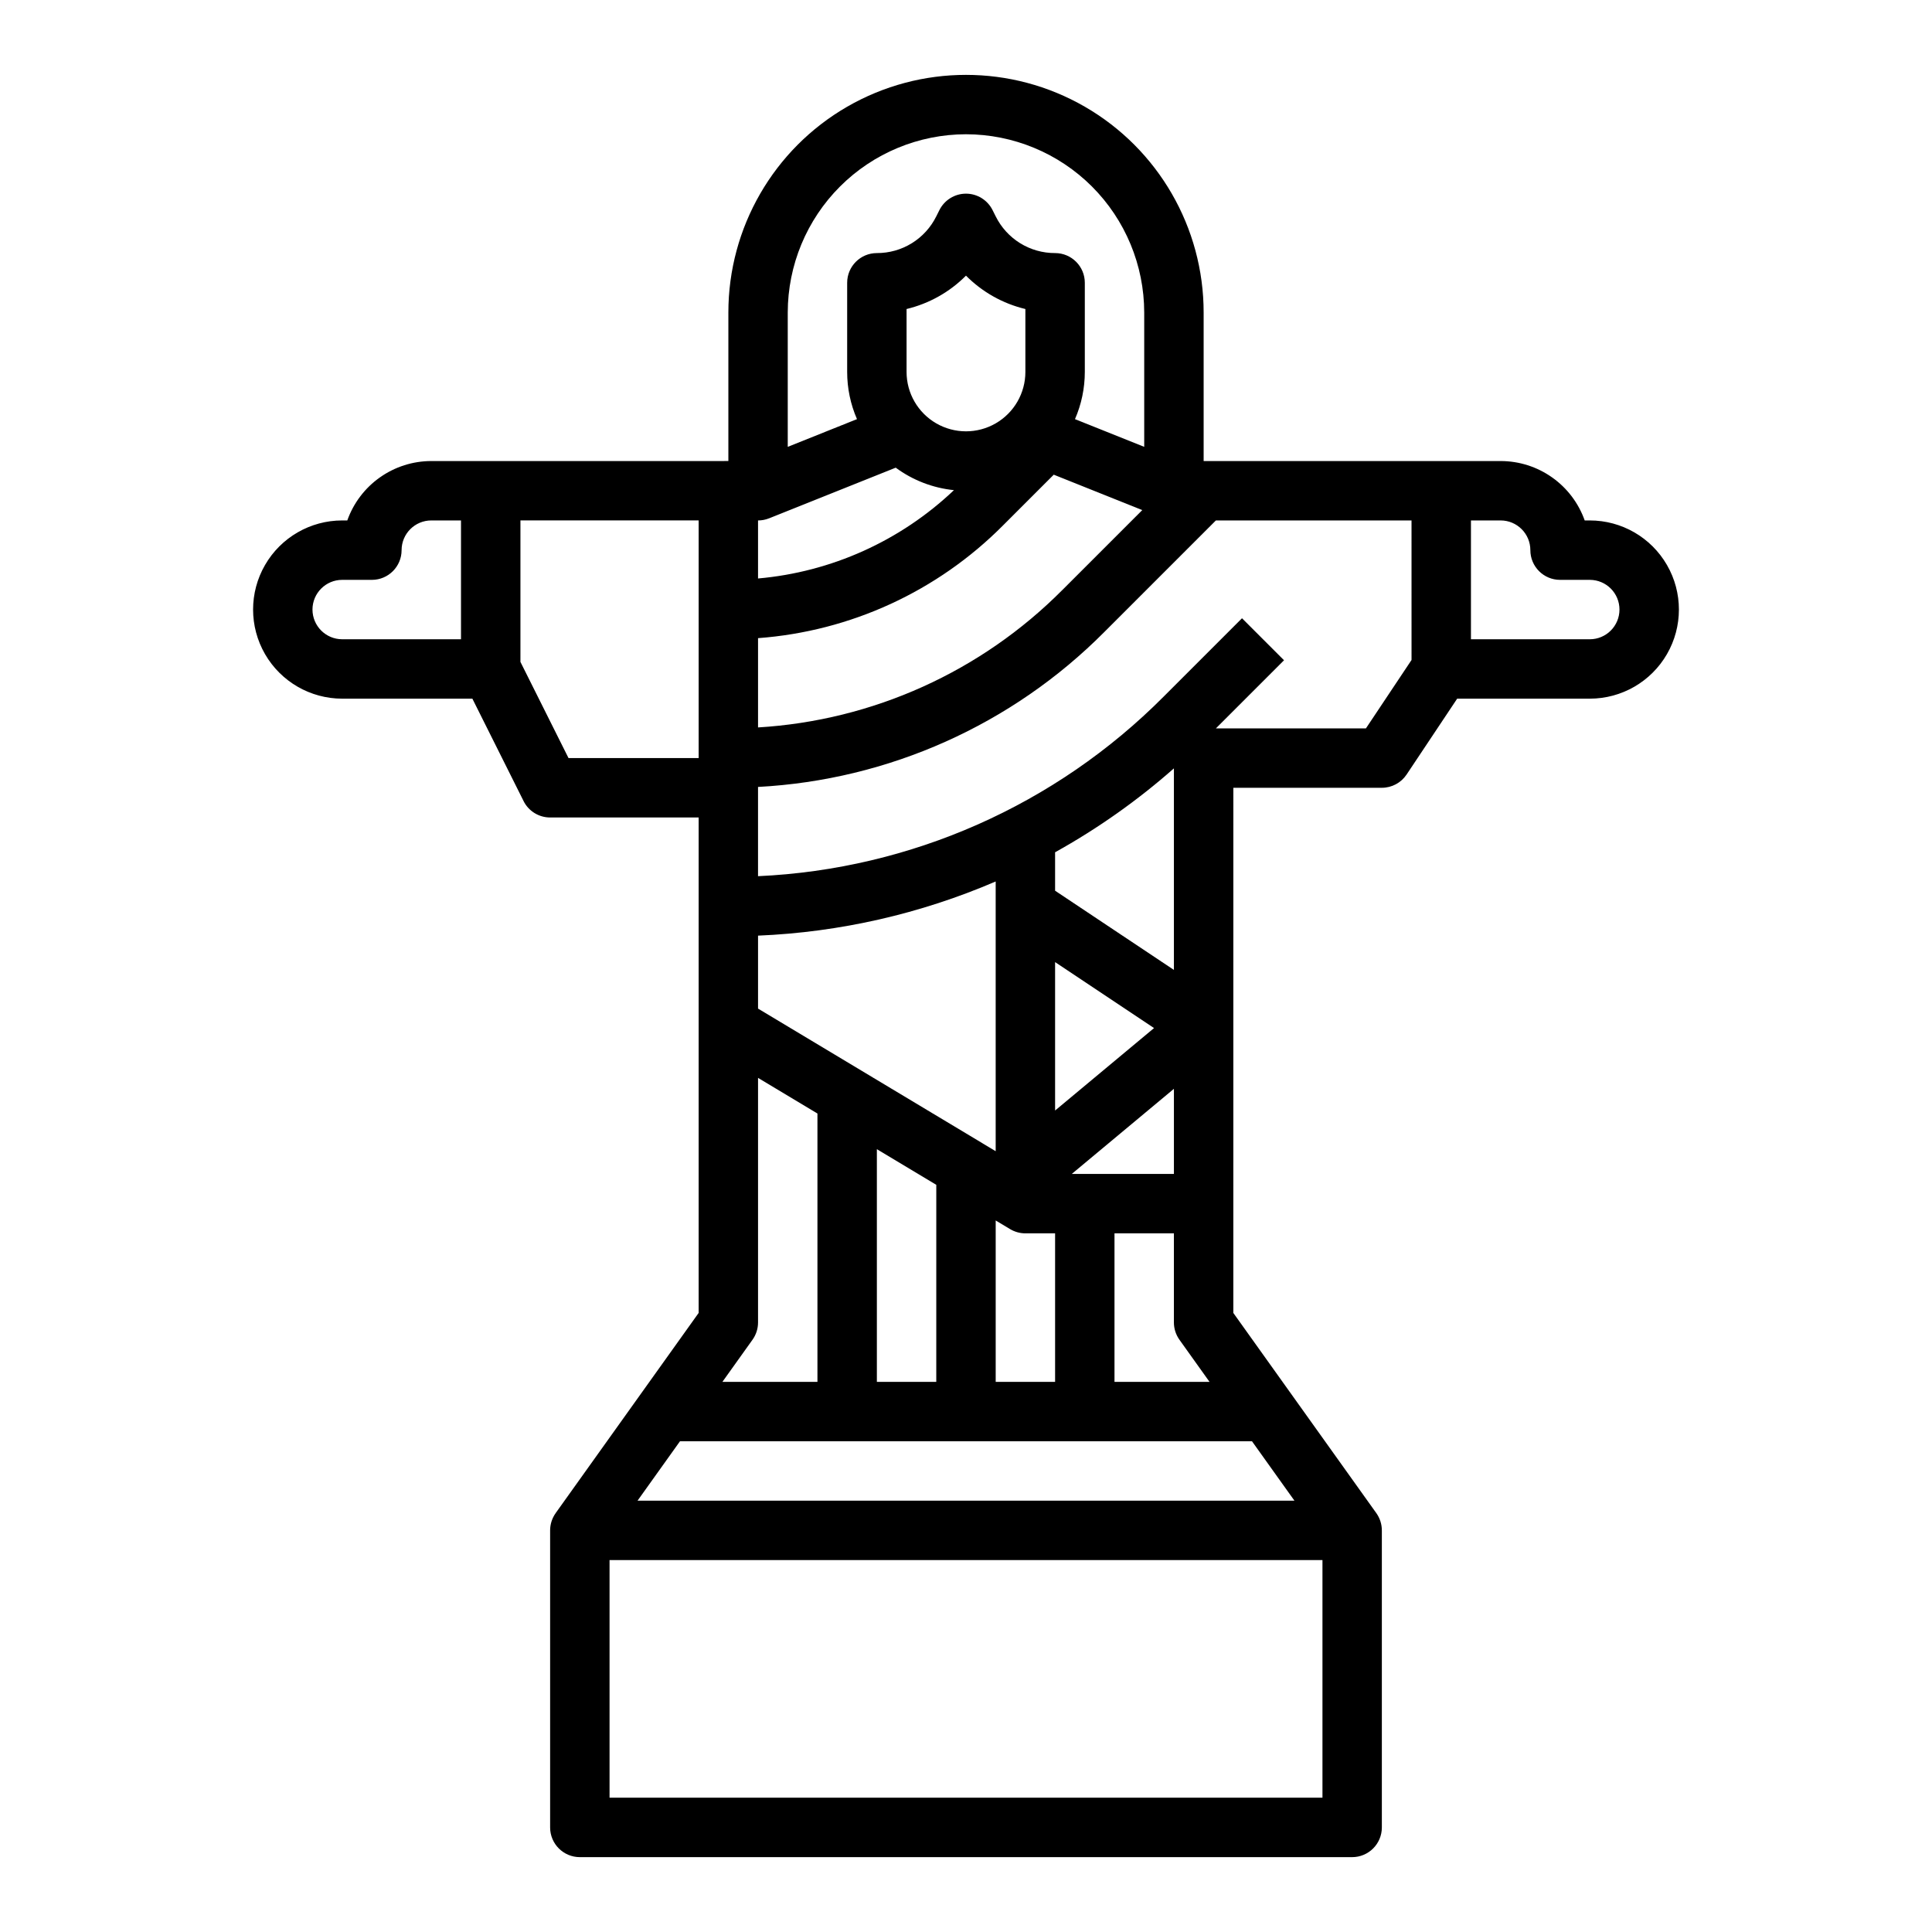
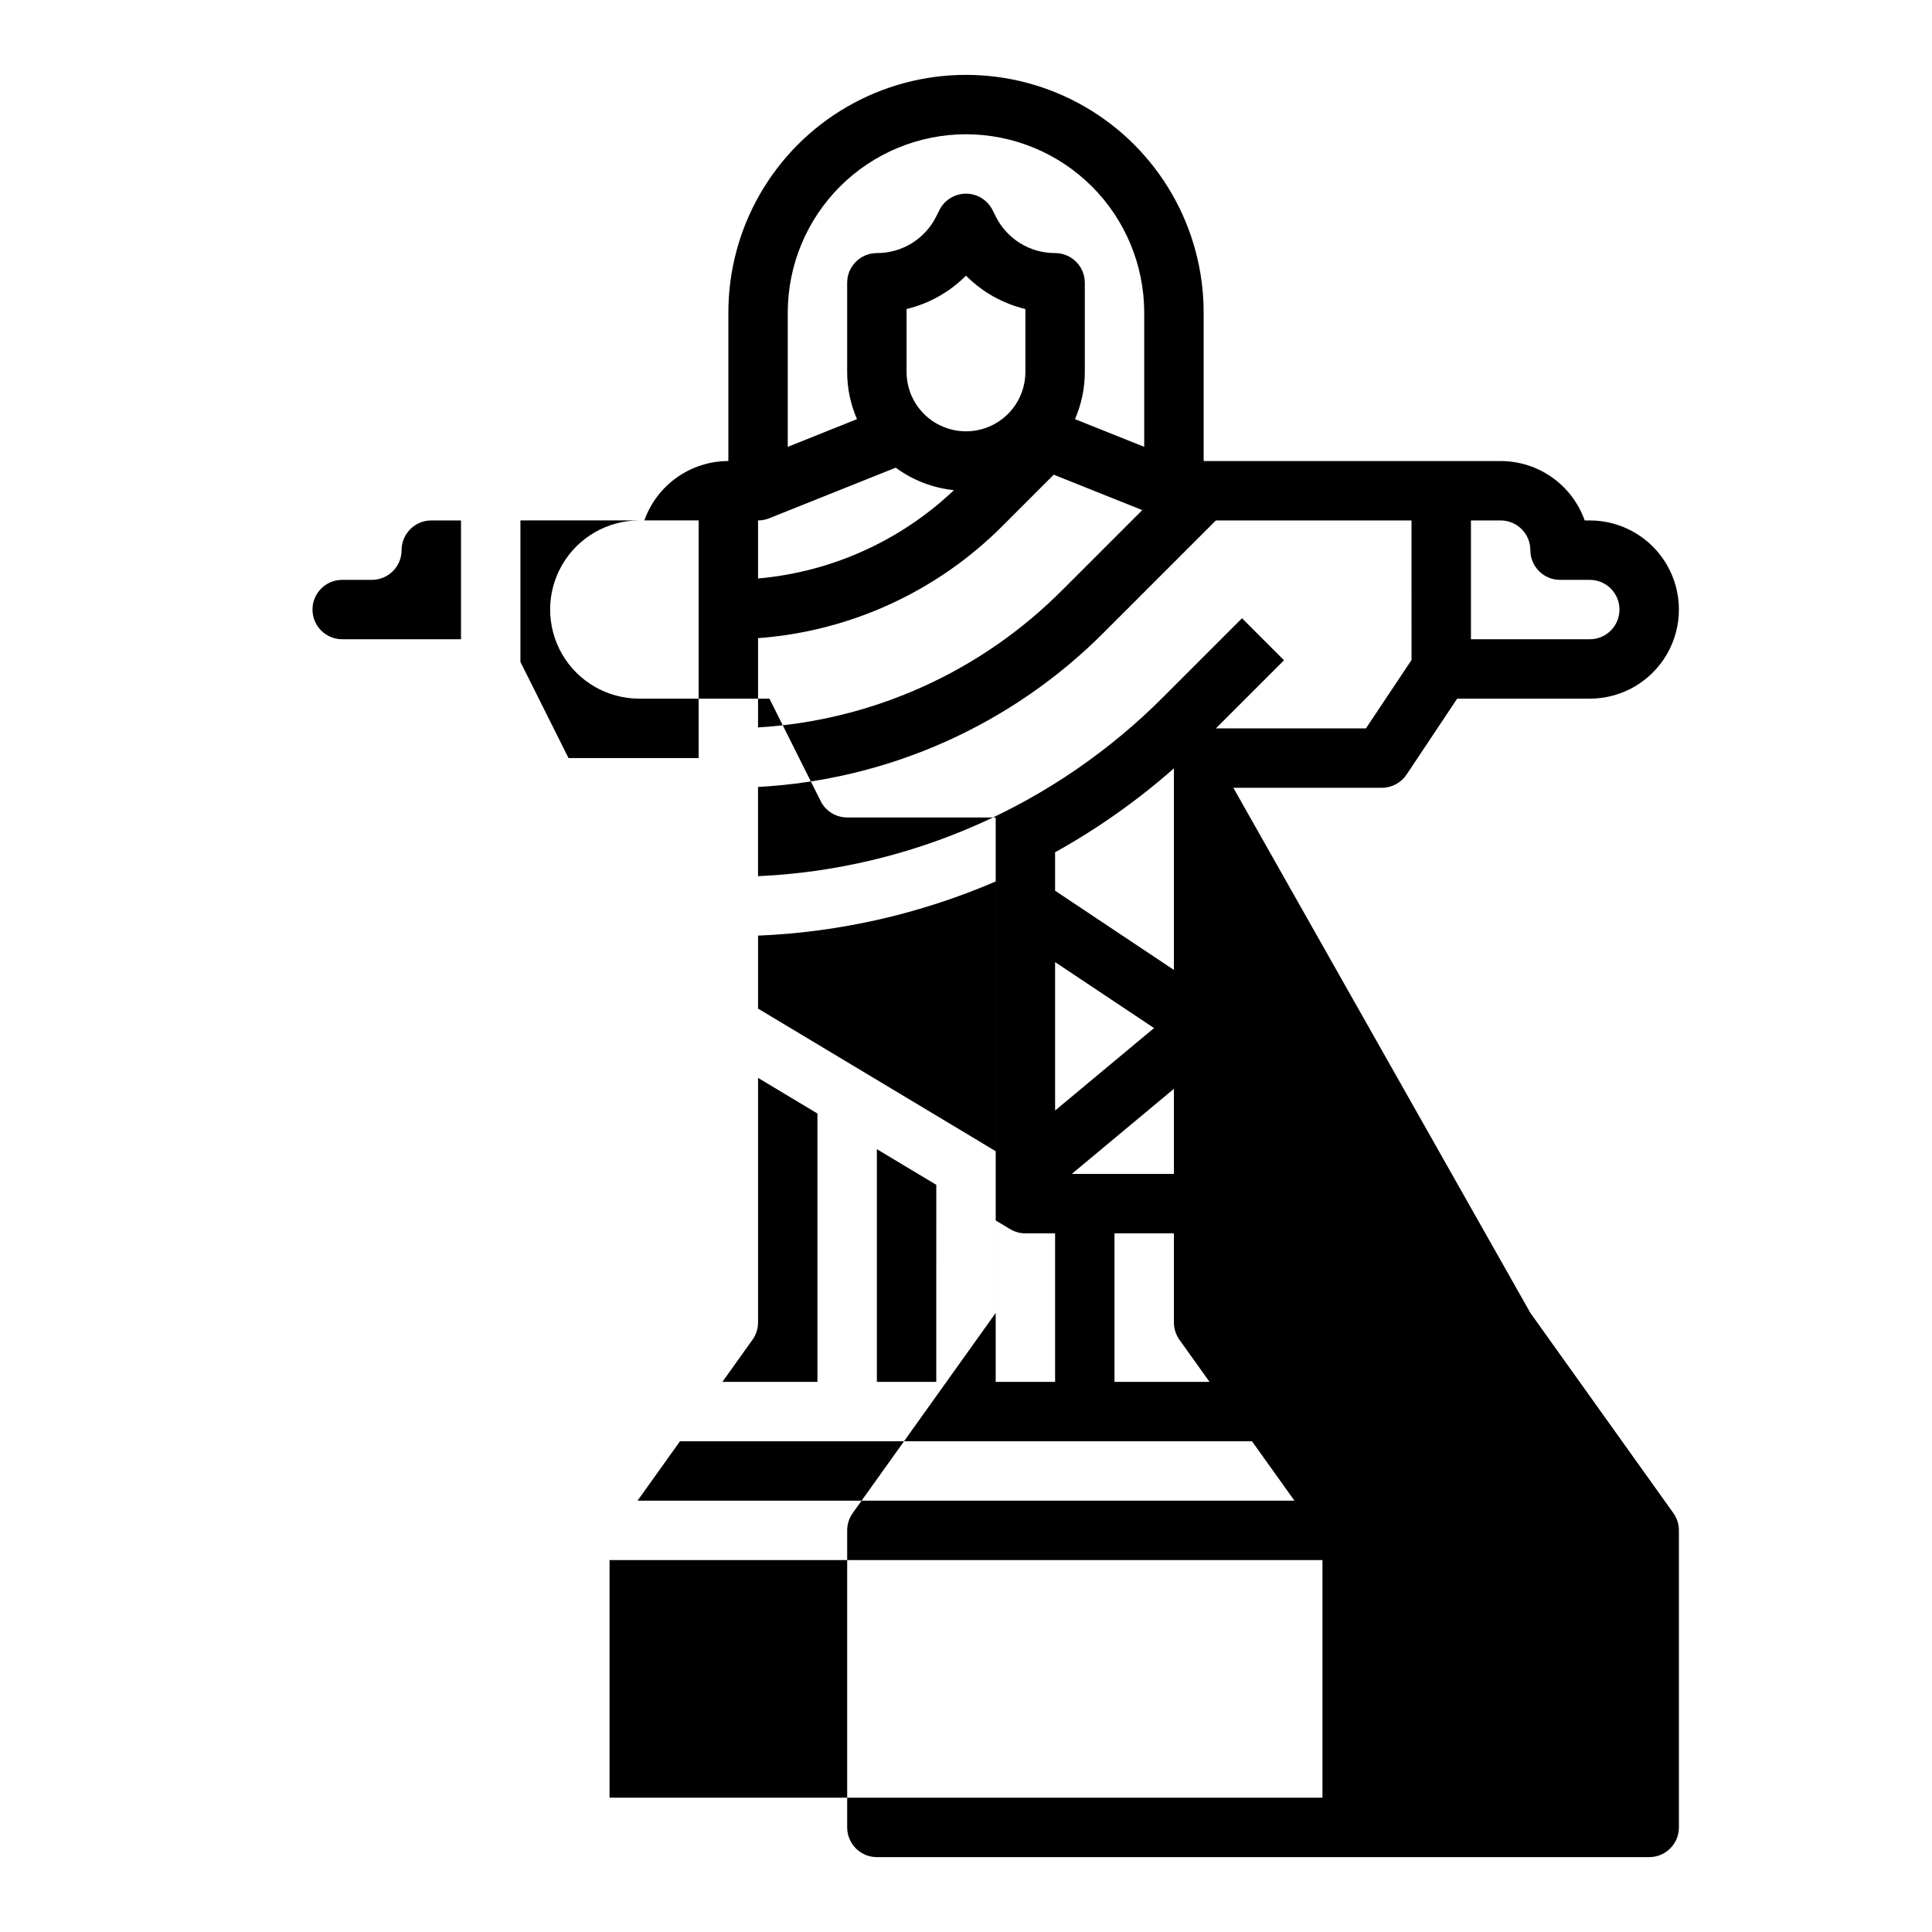
<svg xmlns="http://www.w3.org/2000/svg" fill="#000000" width="800px" height="800px" version="1.1" viewBox="144 144 512 512">
-   <path d="m470.85 352.77h39.359c2.633 0 5.09-1.316 6.551-3.504l13.406-20.113h35.148c8.438 0 16.23-4.5 20.449-11.805 4.219-7.309 4.219-16.312 0-23.617-4.219-7.309-12.012-11.809-20.449-11.809h-1.352c-1.633-4.602-4.648-8.586-8.637-11.402-3.984-2.82-8.746-4.336-13.629-4.34h-78.719v-39.363c0-22.496-12.004-43.289-31.488-54.539-19.488-11.246-43.492-11.246-62.977 0-19.484 11.25-31.488 32.043-31.488 54.539v39.359l-78.723 0.004c-4.883 0.004-9.641 1.52-13.629 4.34-3.988 2.816-7.004 6.801-8.637 11.402h-1.348c-8.438 0-16.234 4.5-20.453 11.809-4.219 7.305-4.219 16.309 0 23.617 4.219 7.305 12.016 11.805 20.453 11.805h34.496l13.57 27.137-0.004 0.004c1.332 2.664 4.059 4.348 7.039 4.348h39.359v131.3l-37.895 53.051h0.004c-0.953 1.336-1.469 2.934-1.469 4.574v78.723c0 4.348 3.527 7.871 7.875 7.871h204.67c4.348 0 7.871-3.523 7.871-7.871v-78.723c0-1.641-0.512-3.238-1.465-4.574l-37.895-53.051zm-244.04-47.23c0.008-4.348 3.527-7.867 7.875-7.871h7.871c4.348 0 7.871-3.527 7.871-7.875 0.004-4.344 3.527-7.867 7.871-7.871h7.871v31.488h-31.484c-4.348-0.004-7.867-3.527-7.875-7.871zm322.75-15.742v-0.004c0 4.348 3.523 7.875 7.871 7.875h7.875c4.348 0 7.871 3.523 7.871 7.871s-3.523 7.871-7.871 7.871h-31.488v-31.488h7.871c4.344 0.004 7.867 3.527 7.871 7.871zm-31.488 29.105-12.086 18.125h-39.758l18.051-18.051-11.133-11.133-20.75 20.75c-28.609 28.773-66.977 45.762-107.51 47.605v-23.652c34.617-1.836 67.316-16.465 91.762-41.047l29.578-29.578h51.844zm-61.508 180.14 7.977 11.168h-25.188v-39.359h15.742v23.617-0.004c0 1.645 0.516 3.242 1.469 4.578zm-113.14 0c0.953-1.336 1.465-2.934 1.465-4.578v-64.816l15.742 9.445v71.117h-25.188zm4.391-217.68 33.562-13.426h-0.004c4.516 3.332 9.848 5.391 15.434 5.957-14.164 13.445-32.465 21.699-51.918 23.41v-15.379c1 0 1.992-0.191 2.922-0.562zm-2.926 31.754c24.516-1.812 47.555-12.41 64.887-29.84l13.48-13.48 23.457 9.383-21.191 21.191h-0.004c-21.496 21.617-50.195 34.578-80.629 36.406zm70.848-70.551c0 5.625-3 10.82-7.871 13.633s-10.875 2.812-15.746 0-7.871-8.008-7.871-13.633v-16.672c5.969-1.43 11.422-4.492 15.746-8.844 4.324 4.352 9.773 7.414 15.742 8.844zm-70.848 149.39c21.691-0.906 43.035-5.773 62.977-14.355v71.48l-62.977-37.789zm110.21 9.086-31.488-20.992v-10.188c11.266-6.258 21.824-13.711 31.488-22.234zm-47.23 109.17v-42.773l3.82 2.293c1.227 0.73 2.625 1.121 4.051 1.121h7.871v39.359zm-15.742-52.223-0.004 52.223h-15.742v-61.668zm31.484-59.02 26.223 17.48-26.223 21.852zm52.18 126.98 11.246 15.742-174.08 0.004 11.246-15.742zm-47.754-70.848 27.062-22.551v22.551zm-28.039-275.52c12.52 0.016 24.527 4.996 33.383 13.848 8.852 8.855 13.832 20.863 13.848 33.383v35.605l-18.348-7.34c1.719-3.949 2.606-8.211 2.606-12.52v-23.617c0-4.348-3.527-7.871-7.875-7.871-3.269 0.012-6.481-0.895-9.262-2.613-2.781-1.723-5.027-4.188-6.481-7.117l-0.832-1.664c-1.332-2.664-4.059-4.352-7.039-4.352-2.984 0-5.707 1.688-7.043 4.352l-0.832 1.664c-1.453 2.93-3.695 5.394-6.481 7.117-2.781 1.719-5.992 2.625-9.262 2.613-4.348 0-7.871 3.523-7.871 7.871v23.617c-0.004 4.309 0.883 8.57 2.602 12.52l-18.348 7.34v-35.605c0.016-12.52 4.996-24.527 13.852-33.383 8.852-8.852 20.859-13.832 33.383-13.848zm-105.34 165.31-12.738-25.477v-37.5h47.23v62.977zm10.879 275.52v-62.977h188.93v62.977z" />
+   <path d="m470.85 352.77h39.359c2.633 0 5.09-1.316 6.551-3.504l13.406-20.113h35.148c8.438 0 16.23-4.5 20.449-11.805 4.219-7.309 4.219-16.312 0-23.617-4.219-7.309-12.012-11.809-20.449-11.809h-1.352c-1.633-4.602-4.648-8.586-8.637-11.402-3.984-2.82-8.746-4.336-13.629-4.34h-78.719v-39.363c0-22.496-12.004-43.289-31.488-54.539-19.488-11.246-43.492-11.246-62.977 0-19.484 11.25-31.488 32.043-31.488 54.539v39.359c-4.883 0.004-9.641 1.52-13.629 4.34-3.988 2.816-7.004 6.801-8.637 11.402h-1.348c-8.438 0-16.234 4.5-20.453 11.809-4.219 7.305-4.219 16.309 0 23.617 4.219 7.305 12.016 11.805 20.453 11.805h34.496l13.57 27.137-0.004 0.004c1.332 2.664 4.059 4.348 7.039 4.348h39.359v131.3l-37.895 53.051h0.004c-0.953 1.336-1.469 2.934-1.469 4.574v78.723c0 4.348 3.527 7.871 7.875 7.871h204.67c4.348 0 7.871-3.523 7.871-7.871v-78.723c0-1.641-0.512-3.238-1.465-4.574l-37.895-53.051zm-244.04-47.23c0.008-4.348 3.527-7.867 7.875-7.871h7.871c4.348 0 7.871-3.527 7.871-7.875 0.004-4.344 3.527-7.867 7.871-7.871h7.871v31.488h-31.484c-4.348-0.004-7.867-3.527-7.875-7.871zm322.75-15.742v-0.004c0 4.348 3.523 7.875 7.871 7.875h7.875c4.348 0 7.871 3.523 7.871 7.871s-3.523 7.871-7.871 7.871h-31.488v-31.488h7.871c4.344 0.004 7.867 3.527 7.871 7.871zm-31.488 29.105-12.086 18.125h-39.758l18.051-18.051-11.133-11.133-20.75 20.75c-28.609 28.773-66.977 45.762-107.51 47.605v-23.652c34.617-1.836 67.316-16.465 91.762-41.047l29.578-29.578h51.844zm-61.508 180.14 7.977 11.168h-25.188v-39.359h15.742v23.617-0.004c0 1.645 0.516 3.242 1.469 4.578zm-113.14 0c0.953-1.336 1.465-2.934 1.465-4.578v-64.816l15.742 9.445v71.117h-25.188zm4.391-217.68 33.562-13.426h-0.004c4.516 3.332 9.848 5.391 15.434 5.957-14.164 13.445-32.465 21.699-51.918 23.41v-15.379c1 0 1.992-0.191 2.922-0.562zm-2.926 31.754c24.516-1.812 47.555-12.41 64.887-29.84l13.48-13.48 23.457 9.383-21.191 21.191h-0.004c-21.496 21.617-50.195 34.578-80.629 36.406zm70.848-70.551c0 5.625-3 10.82-7.871 13.633s-10.875 2.812-15.746 0-7.871-8.008-7.871-13.633v-16.672c5.969-1.43 11.422-4.492 15.746-8.844 4.324 4.352 9.773 7.414 15.742 8.844zm-70.848 149.39c21.691-0.906 43.035-5.773 62.977-14.355v71.48l-62.977-37.789zm110.21 9.086-31.488-20.992v-10.188c11.266-6.258 21.824-13.711 31.488-22.234zm-47.23 109.17v-42.773l3.82 2.293c1.227 0.73 2.625 1.121 4.051 1.121h7.871v39.359zm-15.742-52.223-0.004 52.223h-15.742v-61.668zm31.484-59.02 26.223 17.48-26.223 21.852zm52.18 126.98 11.246 15.742-174.08 0.004 11.246-15.742zm-47.754-70.848 27.062-22.551v22.551zm-28.039-275.52c12.52 0.016 24.527 4.996 33.383 13.848 8.852 8.855 13.832 20.863 13.848 33.383v35.605l-18.348-7.34c1.719-3.949 2.606-8.211 2.606-12.52v-23.617c0-4.348-3.527-7.871-7.875-7.871-3.269 0.012-6.481-0.895-9.262-2.613-2.781-1.723-5.027-4.188-6.481-7.117l-0.832-1.664c-1.332-2.664-4.059-4.352-7.039-4.352-2.984 0-5.707 1.688-7.043 4.352l-0.832 1.664c-1.453 2.93-3.695 5.394-6.481 7.117-2.781 1.719-5.992 2.625-9.262 2.613-4.348 0-7.871 3.523-7.871 7.871v23.617c-0.004 4.309 0.883 8.57 2.602 12.52l-18.348 7.34v-35.605c0.016-12.52 4.996-24.527 13.852-33.383 8.852-8.852 20.859-13.832 33.383-13.848zm-105.34 165.31-12.738-25.477v-37.5h47.23v62.977zm10.879 275.52v-62.977h188.93v62.977z" />
</svg>